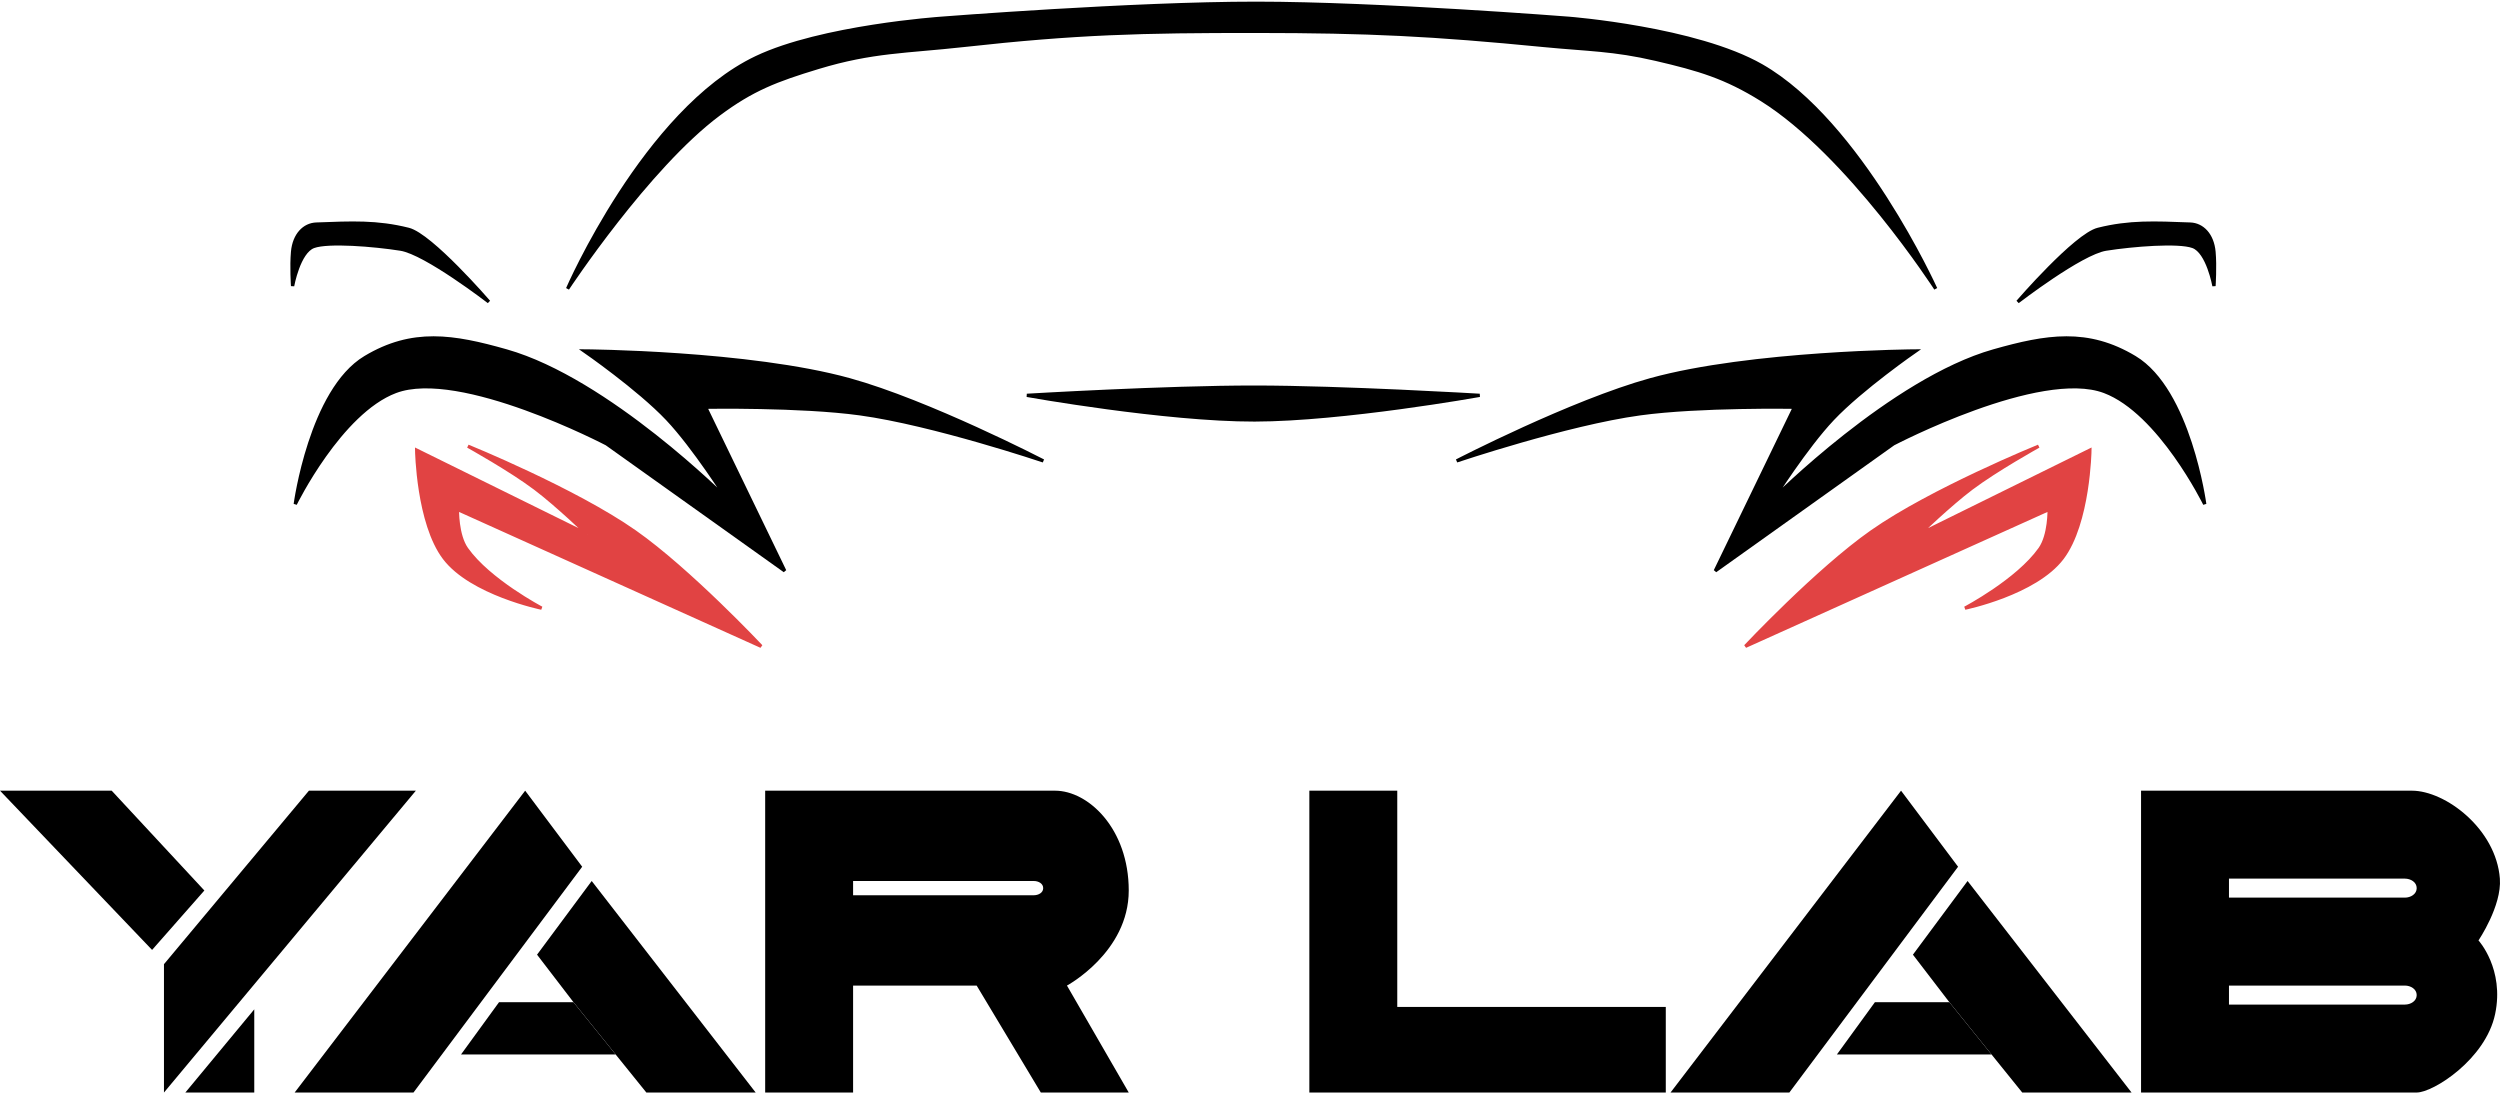
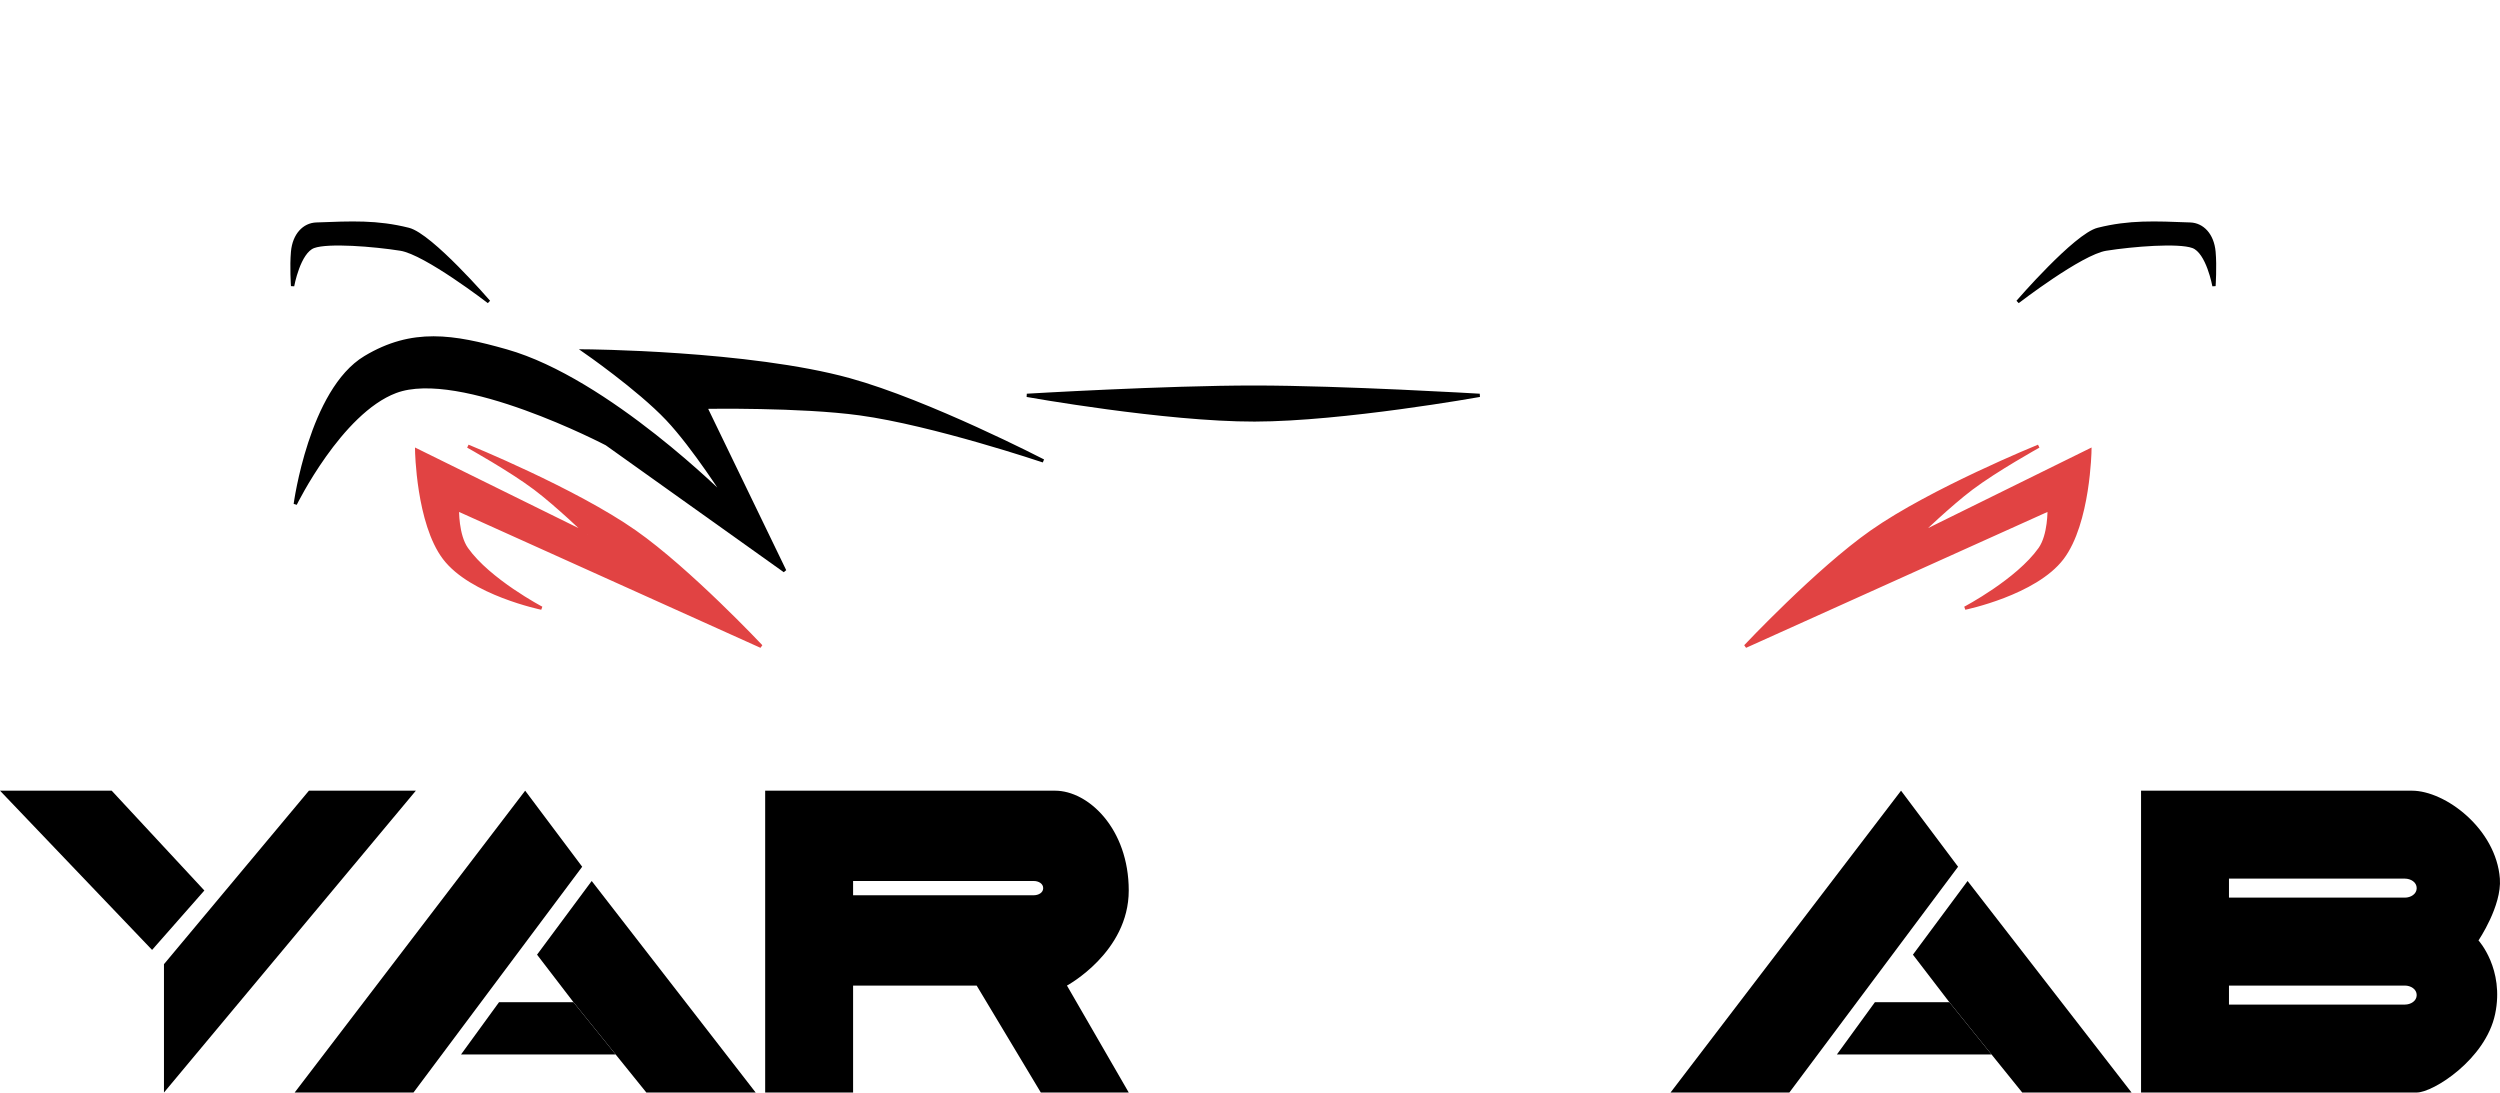
<svg xmlns="http://www.w3.org/2000/svg" width="762" height="333" viewBox="0 0 762 333" fill="none">
  <path d="M233.224 241V333H260.023V300.402V272.874V268.528C260.023 268.528 313.621 268.528 315.069 268.528C316.518 268.527 317.967 269.287 317.966 270.701C317.966 272.116 316.518 272.874 315.069 272.874H260.023V300.402H297.686L317.242 333H344.041L325.209 300.402C325.209 300.402 344.041 290.26 344.041 271.425C344.041 252.59 331.728 241 321.588 241H233.224Z" fill="black" />
  <path d="M94.159 241H126.752L49.977 333V293.882L94.159 241Z" fill="black" />
  <path d="M0 241H34.042L62.29 271.425L46.355 289.535L0 241Z" fill="black" />
-   <path d="M77.5 307.646V333H56.495L77.5 307.646Z" fill="black" />
  <path d="M509.181 333L579.438 241L596.821 264.181L545.396 333H509.181Z" fill="black" />
  <path fill-rule="evenodd" clip-rule="evenodd" d="M652.592 241V333H736.61C741.68 333 757.615 322.859 760.512 309.095C763.409 295.331 755.442 286.638 755.442 286.638C755.442 286.638 762.591 276.1 761.961 267.804C760.804 252.591 745.302 241 735.162 241L652.592 241ZM679.391 273.599V267.804H732.989C734.8 267.804 736.61 268.89 736.61 270.701C736.61 272.513 734.8 273.599 732.989 273.599H679.391ZM679.391 306.197V300.402H732.989C734.8 300.402 736.61 301.488 736.61 303.3C736.61 305.111 734.8 306.197 732.989 306.197H679.391Z" fill="black" />
-   <path d="M399.088 241V333H507.732V306.922H425.887V241H399.088Z" fill="black" />
-   <path d="M599.718 268.528L649.695 333H616.377L607.025 321.409L594.165 305.472L583.059 290.984L599.718 268.528Z" fill="black" />
+   <path d="M599.718 268.528L649.695 333H616.377L607.025 321.409L594.165 305.472L583.059 290.984L599.718 268.528" fill="black" />
  <path d="M594.165 305.472H571.47L559.882 321.409H607.025L594.165 305.472Z" fill="black" />
  <path d="M89.813 333L160.07 241L177.453 264.181L126.028 333H89.813Z" fill="black" />
  <path d="M180.35 268.528L230.327 333H197.009L187.657 321.409L174.797 305.472L163.691 290.984L180.35 268.528Z" fill="black" />
  <path d="M174.797 305.472H152.102L140.514 321.409H187.657L174.797 305.472Z" fill="black" />
-   <path d="M173 88C173 88 196.572 33.692 230.503 17.555C250.386 8.099 286.8 5.579 286.8 5.579C286.8 5.579 345.32 0.985 382.907 1C420.181 1.015 478.21 5.579 478.21 5.579C478.21 5.579 516.983 8.611 536.92 20.02C567.079 37.279 590 88 590 88C590 88 563.46 46.926 536.92 30.372C525.898 23.497 517.826 21.132 504.75 18.083C491.723 15.046 483.968 15.165 470.57 13.856C436.523 10.532 417.165 9.571 382.907 9.551C348.022 9.531 328.245 10.019 293.636 13.856C276.245 15.785 265.967 15.521 249.403 20.549C236.662 24.416 229.363 27.174 219.098 34.833C197.384 51.036 173 88 173 88Z" fill="black" stroke="black" />
  <path d="M451 120.5C451 120.5 409.352 127.957 382.399 128C355.136 128.043 313 120.5 313 120.5C313 120.5 355.286 117.989 382.399 118C409.201 118.011 451 120.5 451 120.5Z" fill="black" stroke="black" />
  <path d="M90 153.649C90 153.649 94.664 118.953 111.312 108.958C125.704 100.317 138.165 102.377 154.339 106.962C185.302 115.741 221.492 152.053 221.492 152.053C221.492 152.053 211.542 136.326 203.397 127.712C194.619 118.429 178.063 106.962 178.063 106.962C178.063 106.962 228.298 107.297 258.889 115.741C283.026 122.404 318 140.481 318 140.481C318 140.481 284.442 129.179 262.106 126.116C243.889 123.618 215.058 124.121 215.058 124.121L239.185 174L184.899 135.294C184.899 135.294 140.224 111.914 120.561 119.332C103.714 125.688 90 153.649 90 153.649Z" fill="black" stroke="black" />
-   <path d="M672 153.649C672 153.649 667.336 118.953 650.688 108.958C636.296 100.317 623.835 102.377 607.661 106.962C576.698 115.741 540.508 152.053 540.508 152.053C540.508 152.053 550.458 136.326 558.603 127.712C567.381 118.429 583.937 106.962 583.937 106.962C583.937 106.962 533.702 107.297 503.111 115.741C478.974 122.404 444 140.481 444 140.481C444 140.481 477.558 129.179 499.894 126.116C518.111 123.618 546.942 124.121 546.942 124.121L522.815 174L577.101 135.294C577.101 135.294 621.776 111.914 641.439 119.332C658.286 125.688 672 153.649 672 153.649Z" fill="black" stroke="black" />
  <path d="M142.63 136C142.63 136 175.238 149.258 193.527 162.086C210.134 173.735 232 197 232 197L139.424 155.263C139.424 155.263 139.245 163.084 142.229 167.303C149.042 176.934 165.072 185.362 165.072 185.362C165.072 185.362 143.632 180.944 135.422 170.112C127.332 159.437 127 137.204 127 137.204L179.099 162.888C179.099 162.888 169.718 153.847 163.068 148.842C155.536 143.173 142.63 136 142.63 136Z" fill="#E14343" stroke="#E14343" />
  <path d="M621.37 136C621.37 136 588.762 149.258 570.473 162.086C553.866 173.735 532 197 532 197L624.576 155.263C624.576 155.263 624.755 163.084 621.771 167.303C614.958 176.934 598.928 185.362 598.928 185.362C598.928 185.362 620.368 180.944 628.578 170.112C636.668 159.437 637 137.204 637 137.204L584.901 162.888C584.901 162.888 594.282 153.847 600.932 148.842C608.464 143.173 621.37 136 621.37 136Z" fill="#E14343" stroke="#E14343" />
  <path d="M149 92C149 92 131.411 71.636 124.509 69.91C114.873 67.5 107.245 67.902 96.404 68.304C92.712 68.44 89.656 71.517 89.18 76.738C88.776 81.156 89.179 87.18 89.179 87.18C89.179 87.18 91.052 76.787 95.601 75.131C100.016 73.525 113.891 74.638 122.1 75.935C129.728 77.14 149 92 149 92Z" fill="black" stroke="black" />
  <path d="M615 92C615 92 632.589 71.636 639.491 69.91C649.127 67.5 656.755 67.902 667.596 68.304C671.288 68.44 674.344 71.517 674.821 76.738C675.224 81.156 674.821 87.18 674.821 87.18C674.821 87.18 672.948 76.787 668.399 75.131C663.984 73.525 650.109 74.638 641.9 75.935C634.272 77.14 615 92 615 92Z" fill="black" stroke="black" />
</svg>